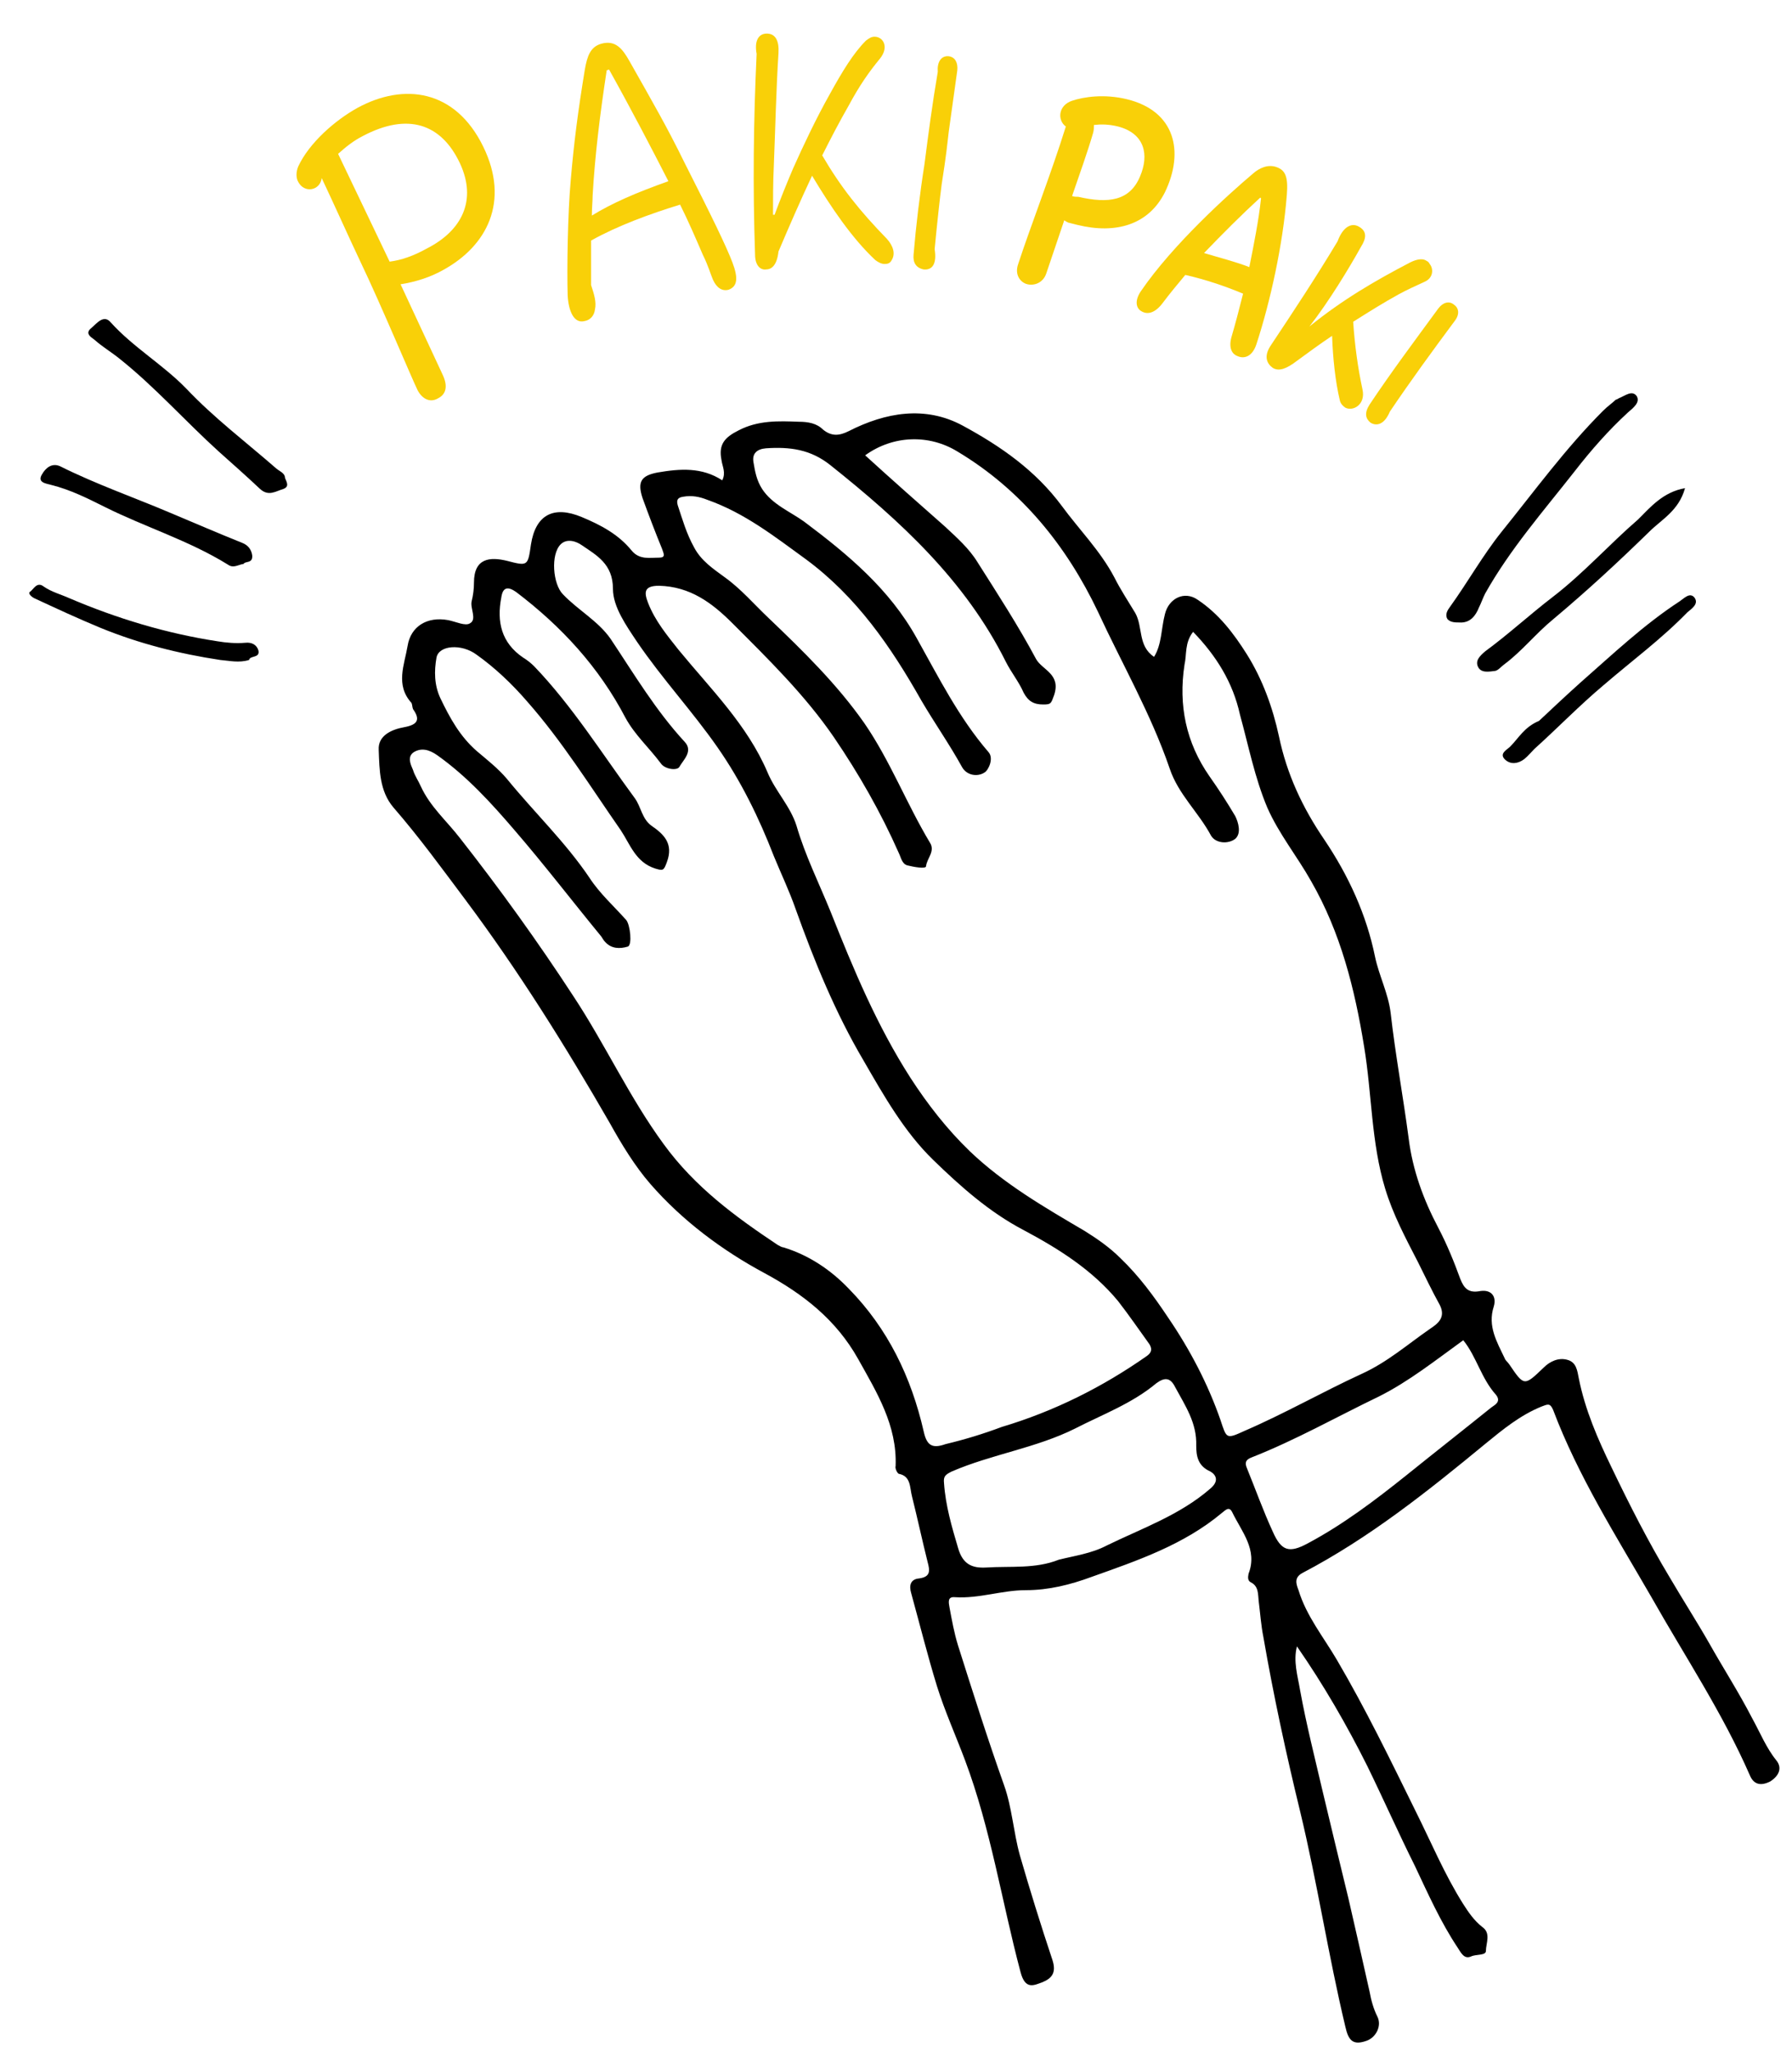
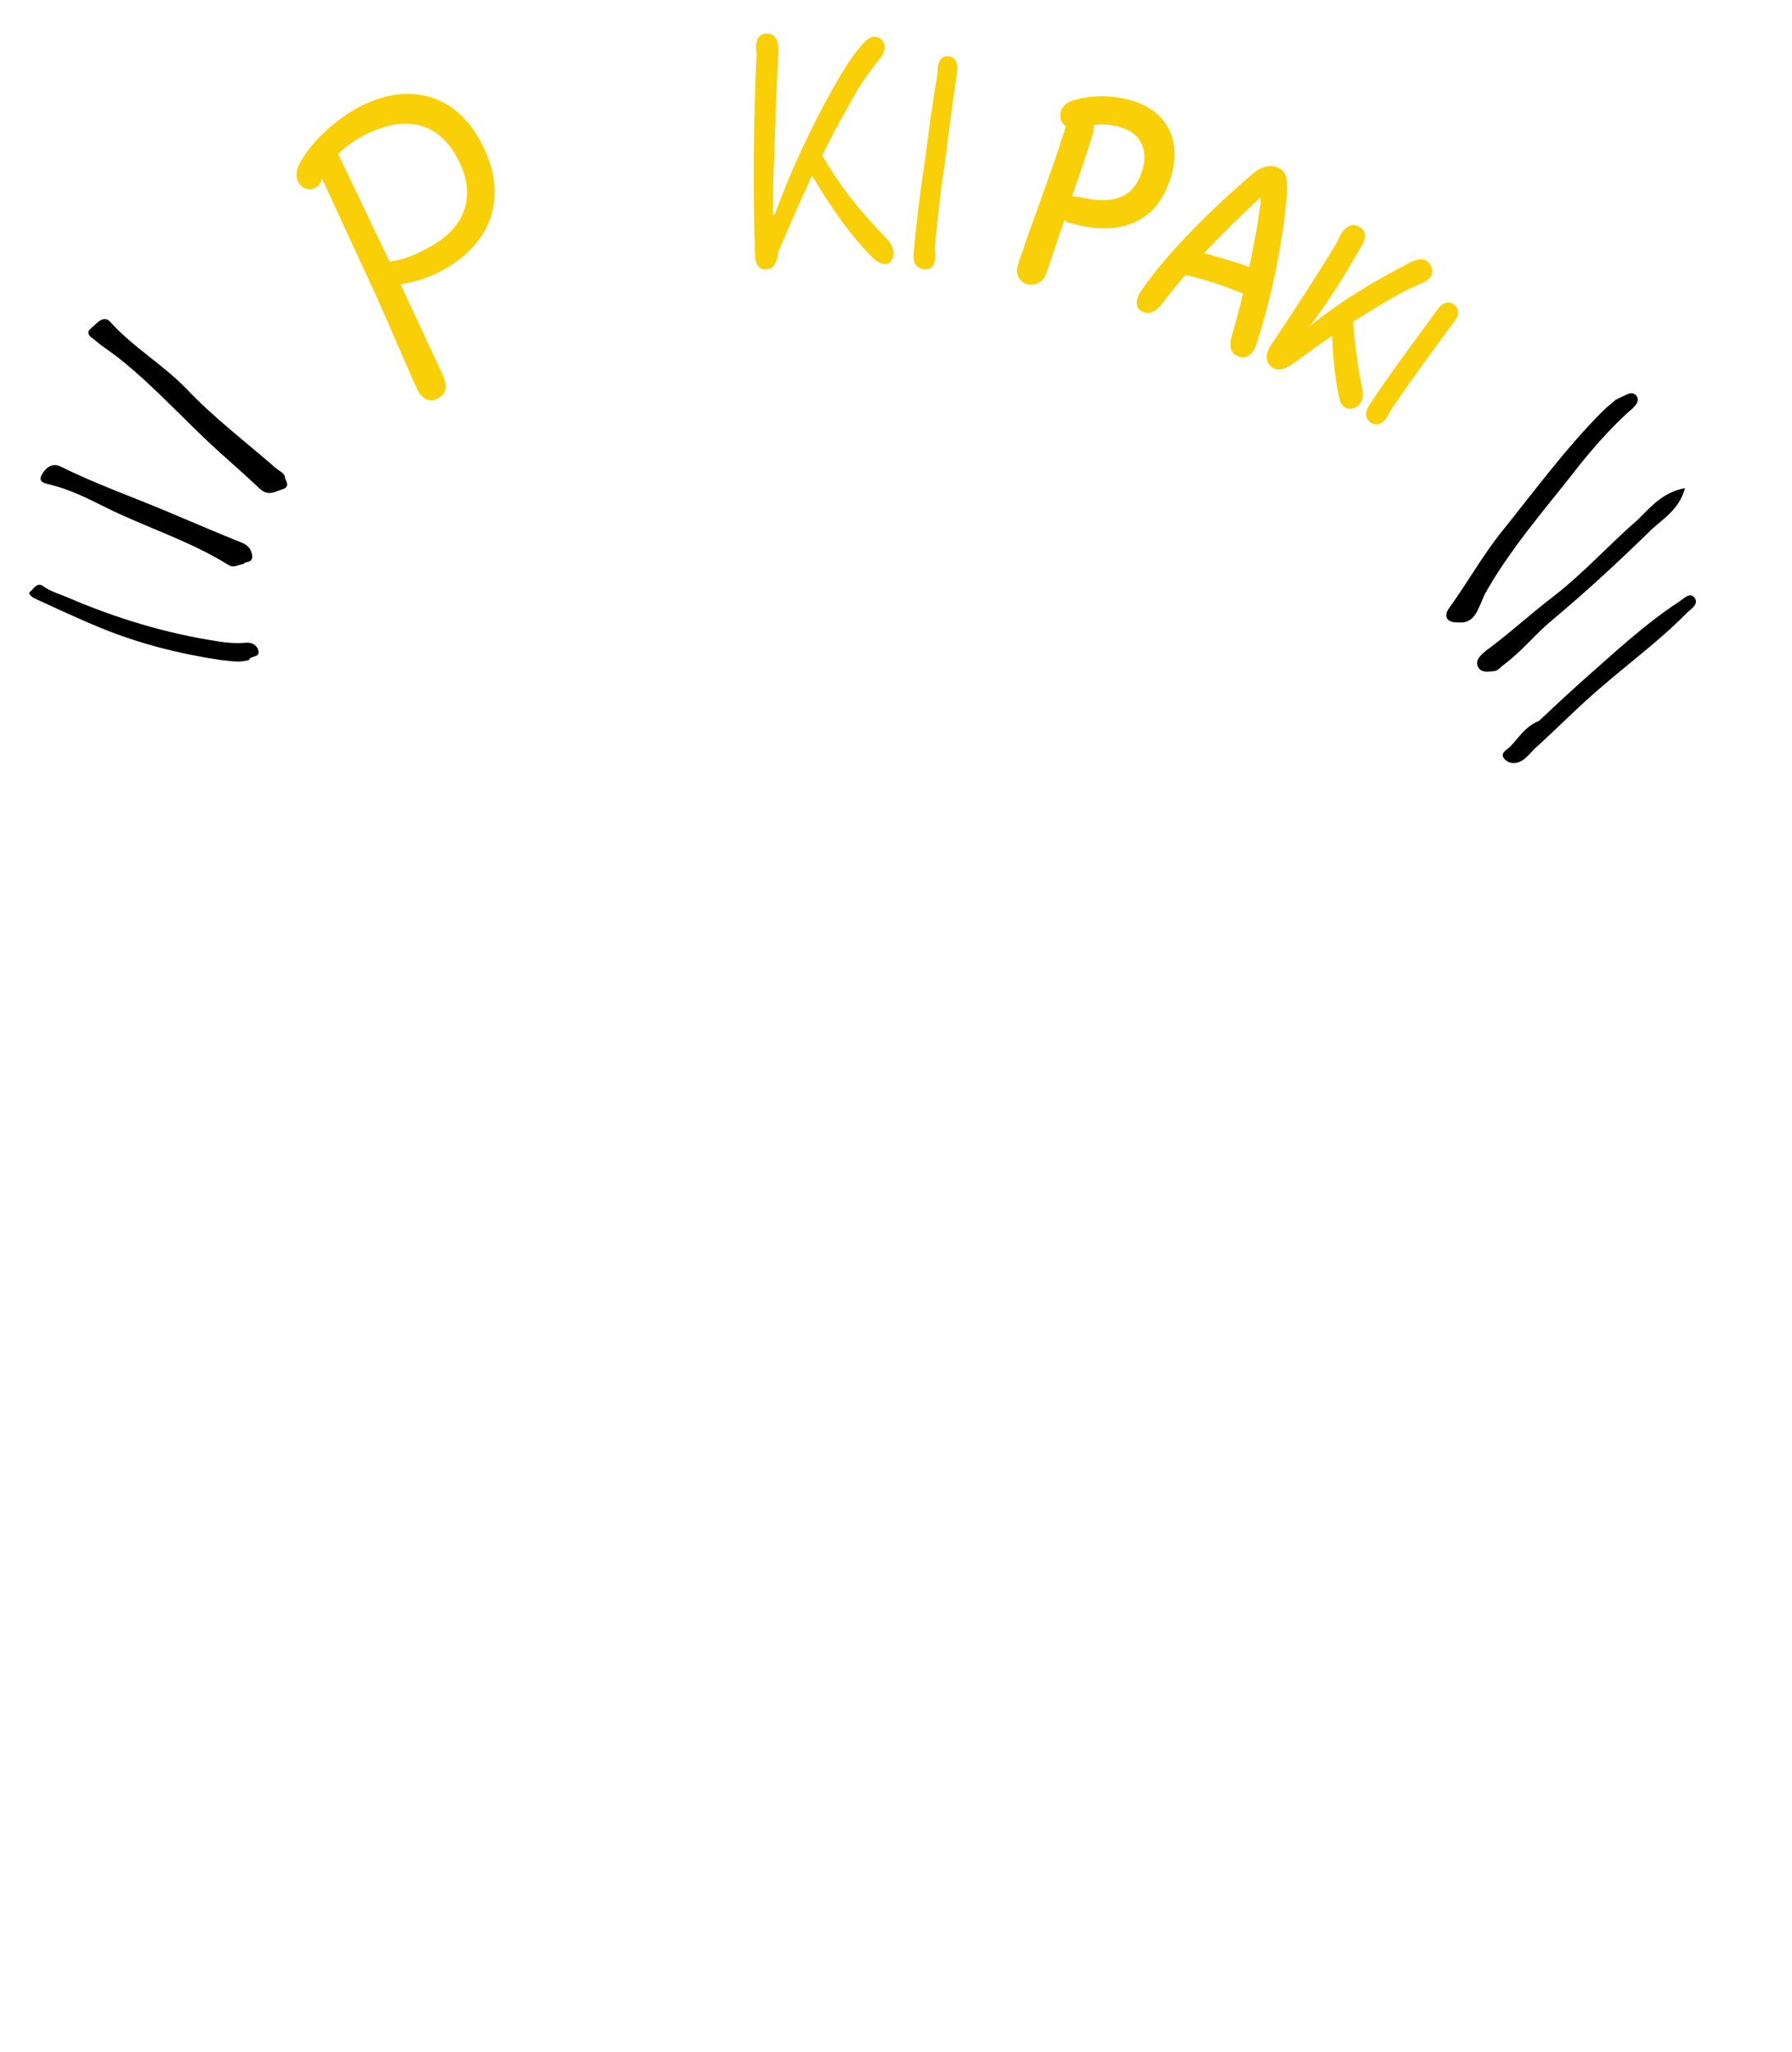
<svg xmlns="http://www.w3.org/2000/svg" version="1.1" x="0px" y="0px" viewBox="0 0 229.5 262.7" style="enable-background:new 0 0 229.5 262.7;" xml:space="preserve">
  <style type="text/css"> .st0{fill-rule:evenodd;clip-rule:evenodd;} .st1{fill:#F9D008;} </style>
  <g id="Layer_1">
-     <path class="st0" d="M187.4,171.6c-3.6,2.6-7,5.3-10.8,7.2c-5.4,2.6-10.7,5.6-16.3,7.8c-0.8,0.3-0.9,0.7-0.6,1.4 c1.1,2.7,2.1,5.5,3.3,8.1c1.1,2.5,2.1,2.8,4.5,1.5c4.5-2.4,8.6-5.5,12.6-8.7c3.6-2.9,7.3-5.8,10.9-8.7c0.4-0.3,1.3-0.7,0.6-1.6 C189.7,176.5,189.1,173.7,187.4,171.6 M135.6,199.7c2-0.5,4.2-0.8,6.1-1.8c4.5-2.2,9.4-3.9,13.3-7.3c1.2-1,0.7-1.8,0-2.2 c-1.6-0.7-1.8-2-1.8-3.3c0.1-2.9-1.4-5.1-2.7-7.5c-0.6-1.2-1.3-1.3-2.4-0.5c-3.1,2.6-6.9,4-10.4,5.8c-5,2.5-10.7,3.3-15.8,5.5 c-0.8,0.4-1.1,0.6-1,1.5c0.2,2.9,1,5.6,1.8,8.3c0.6,2.1,1.8,2.6,3.6,2.5C129.4,200.5,132.6,200.9,135.6,199.7 M128.3,182.7 c6.7-2,12.9-5.1,18.6-9.1c0.7-0.5,0.6-1,0.3-1.5c-1.3-1.8-2.6-3.7-4-5.5c-3.3-4-7.6-6.7-12.1-9.1c-4.4-2.3-8.1-5.6-11.6-9 c-3.7-3.6-6.3-8.2-8.9-12.7c-3.6-6.1-6.3-12.7-8.7-19.4c-0.8-2.3-1.9-4.6-2.8-6.8c-1.9-4.9-4.2-9.6-7.2-13.9 c-3.2-4.6-7.1-8.8-10.3-13.5c-1.4-2.1-3.1-4.5-3.1-6.8c0-3.2-2.1-4.3-4-5.6c-0.7-0.5-1.9-0.9-2.7-0.1c-1.3,1.3-1,5.1,0.3,6.4 c1.9,2,4.5,3.4,6.1,5.7c3,4.5,5.8,9.2,9.5,13.2c1.1,1.2-0.2,2.3-0.7,3.2c-0.3,0.5-1.9,0.3-2.4-0.5c-1.5-2-3.3-3.6-4.5-5.8 c-3.4-6.5-8.2-11.7-14-16.1c-1-0.7-1.7-0.7-1.9,0.7c-0.6,3.1,0,5.8,2.8,7.7c0.5,0.3,1,0.7,1.4,1.1c4.9,5.1,8.7,11.2,12.9,16.9 c0.8,1.1,0.9,2.6,2.1,3.5c1.6,1.1,2.9,2.3,2,4.7c-0.4,1.1-0.5,1.1-1.5,0.8c-2.5-0.8-3.2-3.1-4.4-4.9c-3.9-5.6-7.5-11.4-12-16.5 c-1.9-2.2-4.1-4.3-6.5-6c-1.9-1.4-4.8-1.2-5.1,0.4c-0.3,1.7-0.3,3.5,0.5,5.2c1.2,2.5,2.5,4.9,4.7,6.8c1.3,1.1,2.7,2.2,3.8,3.5 c3.5,4.3,7.5,8.1,10.6,12.7c1.3,2,3.1,3.6,4.7,5.4c0.5,0.6,0.8,3.2,0.2,3.4c-1,0.3-2.1,0.3-2.9-0.6c-0.2-0.2-0.3-0.4-0.5-0.7 c-3.7-4.5-7.3-9.2-11.1-13.6c-3-3.5-6.1-6.9-9.9-9.6c-1-0.7-2-1-3-0.4c-0.9,0.6-0.4,1.6-0.1,2.3c0.2,0.7,0.7,1.4,1,2.1 c1.2,2.6,3.3,4.4,5,6.6c5.1,6.5,10,13.3,14.5,20.2c4.1,6.2,7.2,13,11.6,19c4,5.5,9.2,9.3,14.6,12.9c0.2,0.1,0.5,0.3,0.7,0.3 c3.3,1,6.1,2.9,8.4,5.3c5,5.1,8,11.3,9.6,18.3c0.4,1.8,1.1,2.2,2.8,1.6C123.6,184.3,125.9,183.6,128.3,182.7 M152.8,80.9 c-1.1,1.4-0.8,2.9-1.1,4.2c-0.8,5.2,0.2,10,3.2,14.3c1.2,1.7,2.3,3.4,3.3,5.1c0.4,0.8,0.8,2.2,0,2.9c-0.9,0.7-2.5,0.6-3.1-0.4 c-1.6-3-4.2-5.3-5.3-8.6c-2.4-7-6.1-13.4-9.2-20.1c-4-8.4-9.8-15.6-18-20.5c-3.6-2.2-8.2-2.1-11.8,0.5c3.4,3.1,6.8,6.1,10.2,9.1 c1.5,1.4,3.1,2.8,4.2,4.6c2.6,4.1,5.2,8.1,7.5,12.4c0.8,1.4,3.2,1.9,2.3,4.6c-0.4,1.1-0.4,1.2-1.4,1.2c-1.2,0-1.9-0.4-2.5-1.5 c-0.6-1.4-1.6-2.6-2.3-4c-5.2-10.4-13.5-18-22.4-25.1c-2.6-2.1-5.3-2.4-8.3-2.2c-1.2,0.1-1.8,0.7-1.6,1.8c0.2,1.2,0.4,2.3,1.1,3.4 c1.3,2,3.6,2.9,5.4,4.2c5.6,4.2,10.9,8.6,14.4,14.9c2.8,5,5.4,10.2,9.2,14.6c0.7,0.8,0,2.3-0.5,2.6c-0.9,0.6-2.3,0.4-2.9-0.7 c-1.6-2.9-3.5-5.6-5.2-8.5c-3.9-6.9-8.3-13.3-14.8-18.1c-4-2.9-7.8-5.9-12.6-7.6c-1-0.4-2-0.6-3.1-0.4c-0.7,0.1-0.9,0.4-0.7,1.1 c0.6,1.8,1.1,3.6,2.1,5.4c0.9,1.7,2.4,2.7,3.9,3.8c2.1,1.5,3.8,3.5,5.6,5.2c4.4,4.2,8.8,8.5,12.3,13.5c3.3,4.8,5.4,10.3,8.4,15.3 c0.7,1.1-0.4,2-0.5,3c0,0.4-1.6,0.1-2.4-0.1c-0.7-0.2-0.8-1-1.1-1.6c-2.3-5.2-5.1-10.1-8.3-14.8c-3.7-5.4-8.4-10-13-14.6 c-2.6-2.6-5.4-4.7-9.4-4.8c-2,0-1.9,0.9-1.4,2.2c0.9,2.3,2.4,4.1,3.9,6c4.1,5,8.8,9.6,11.4,15.7c1,2.4,2.9,4.3,3.7,6.8 c1.1,3.8,2.9,7.4,4.4,11.1c2.9,7.3,5.9,14.5,10.2,21.2c2.2,3.4,4.7,6.6,7.6,9.4c4.4,4.2,9.6,7.2,14.7,10.2c1.6,1,3.2,2.1,4.6,3.5 c2.4,2.3,4.3,4.9,6.1,7.6c2.8,4.1,5.1,8.5,6.7,13.1c0.8,2.4,0.7,2.5,3.1,1.4c5.1-2.2,10-5,15-7.3c3.3-1.5,5.9-3.8,8.8-5.8 c0.9-0.6,2-1.4,1.2-3c-1-1.8-1.9-3.7-2.8-5.5c-1.6-3.1-3.2-6.1-4.2-9.4c-1.8-5.9-1.7-12.2-2.7-18.2c-1.2-7.4-3-14.6-6.8-21.2 c-1.8-3.2-4.1-6-5.6-9.4c-1.6-3.8-2.4-7.9-3.5-11.9C157.9,87.4,155.8,84,152.8,80.9 M166.1,210.8c-0.5,1.9,0.1,3.8,0.4,5.6 c0.8,4.4,1.9,8.7,2.9,13c1.1,4.6,2.2,9.2,3.3,13.7c0.9,3.9,1.8,7.9,2.7,11.9c0.2,1.1,0.5,2.2,1,3.2c0.6,1.2-0.2,2.7-1.4,3.1 c-1.7,0.6-2.3,0-2.7-1.8c-2.2-9.2-3.6-18.5-5.8-27.6c-1.8-7.4-3.4-14.8-4.7-22.3c-0.3-1.5-0.4-3-0.6-4.6c-0.1-0.9,0-1.9-1-2.4 c-0.4-0.2-0.4-0.6-0.3-1.1c1.2-3.1-0.9-5.4-2.1-7.9c-0.4-0.8-0.9-0.2-1.3,0.1c-4.9,4.1-10.8,6.1-16.7,8.2c-2.7,1-5.5,1.7-8.4,1.7 c-3.1,0-6,1.1-9.1,0.9c-1-0.1-0.8,0.7-0.7,1.3c0.3,1.6,0.6,3.3,1.1,4.9c1.9,6,3.8,12,5.9,17.9c1,2.8,1.2,6,2,8.9 c1.3,4.5,2.7,9,4.2,13.5c0.5,1.6-0.1,2.3-1.3,2.8c-1.1,0.4-2.2,1-2.8-1.3c-2.4-9-3.8-18.3-7.1-27.1c-1.2-3.2-2.6-6.3-3.6-9.5 c-1.2-3.9-2.2-7.9-3.3-11.9c-0.3-1-0.1-1.8,1-1.9c1.5-0.2,1.4-1,1.1-2.1c-0.7-2.8-1.3-5.6-2-8.4c-0.3-1.1-0.1-2.6-1.7-2.9 c-0.2-0.1-0.5-0.7-0.4-1c0.2-5.2-2.4-9.4-4.8-13.7c-2.8-5-7-8.3-12-11c-5.4-2.9-10.5-6.7-14.6-11.4c-2-2.3-3.7-5.1-5.2-7.8 c-5.7-9.9-11.7-19.5-18.5-28.6c-3-4-5.9-8-9.2-11.8c-1.8-2.1-1.8-4.8-1.9-7.4c-0.1-1.8,1.6-2.6,3.3-2.9c1.6-0.3,2.1-0.9,1.1-2.3 c-0.1-0.2-0.1-0.6-0.2-0.8c-2.1-2.3-0.9-4.9-0.5-7.3c0.4-2.5,2.5-3.8,5.2-3.3c1,0.2,2.2,0.8,2.8,0.4c0.9-0.5,0-1.9,0.2-2.8 c0.2-0.8,0.3-1.6,0.3-2.4c0-3.2,2.1-3.3,4.2-2.8c2.7,0.7,2.7,0.7,3.1-2.1c0.6-3.8,2.9-5,6.5-3.5c2.4,1,4.7,2.2,6.4,4.3 c1,1.2,2.3,0.9,3.5,0.9c0.9,0,0.6-0.5,0.4-1.1c-0.9-2.2-1.7-4.3-2.5-6.5c-0.7-2.1-0.2-2.9,1.9-3.3c2.9-0.5,5.7-0.7,8.3,1 c0.5-1,0-1.8-0.1-2.6c-0.4-2,0.4-2.9,2.2-3.8c2.5-1.3,5.1-1.2,7.7-1.1c1.2,0,2.3,0.2,3.1,1c1.1,0.9,2.1,0.8,3.3,0.2 c4.7-2.4,9.8-3.3,14.6-0.7s9.3,5.7,12.7,10.3c2.2,3,4.9,5.7,6.7,9.1c0.8,1.6,1.8,3.1,2.7,4.6c1,1.8,0.3,4.2,2.4,5.6 c1-1.6,0.9-3.6,1.4-5.5c0.5-2,2.5-3,4.2-1.8c2.7,1.8,4.6,4.3,6.3,7c2,3.2,3.3,6.8,4.1,10.5c1,4.8,3,9.1,5.8,13.2 c3.1,4.6,5.4,9.6,6.5,15c0.5,2.4,1.7,4.7,2,7.2c0.6,5.3,1.6,10.7,2.3,16c0.5,4.1,1.9,7.9,3.8,11.5c1.1,2.1,2,4.3,2.8,6.5 c0.5,1.3,1.1,1.9,2.6,1.6c1.4-0.2,2.1,0.7,1.7,2c-0.8,2.5,0.4,4.5,1.4,6.6c0.1,0.3,0.4,0.5,0.6,0.8c1.9,2.8,1.9,2.8,4.4,0.4 c0.8-0.8,1.9-1.3,3-1c1.2,0.3,1.3,1.4,1.5,2.4c0.8,4,2.4,7.7,4.2,11.4c2.3,4.8,4.7,9.5,7.4,14c1.7,2.9,3.5,5.7,5.1,8.5 c1.8,3.2,3.8,6.3,5.5,9.6c1,1.8,1.8,3.8,3.1,5.4c0.8,1,0.3,2-0.8,2.7c-1.2,0.6-2.1,0.4-2.6-0.8c-3.5-8-8.3-15.2-12.6-22.8 c-4.5-7.8-9.4-15.5-12.6-24c-0.4-0.9-0.7-0.7-1.5-0.4c-2.7,1.1-4.9,2.9-7.1,4.7c-7.4,6.1-14.9,12.1-23.5,16.6 c-1.1,0.6-0.8,1.4-0.5,2.2c1,3.3,3.2,6,4.9,8.9c3.7,6.3,6.9,12.9,10.1,19.4c2,4,3.7,8.1,6.1,11.9c0.7,1.1,1.4,2.1,2.4,2.9 c1.2,0.8,0.5,2.1,0.5,3.1c0,0.6-1.3,0.4-1.9,0.7c-0.9,0.4-1.3-0.5-1.7-1.1c-2.2-3.3-3.8-6.9-5.5-10.5c-2.1-4.2-4-8.5-6.1-12.8 C172.5,220.9,169.5,215.7,166.1,210.8" />
    <path class="st0" d="M206.9,51.2c0.2-0.1,0.3-0.1,0.4-0.2c0.8-0.3,1.7-1.1,2.3-0.3c0.5,0.8-0.4,1.5-1.1,2.1 c-2.5,2.3-4.7,4.8-6.8,7.5c-4,5.1-8.3,10-11.5,15.7c-0.3,0.6-0.5,1.2-0.8,1.8c-0.4,1-1.1,2-2.5,1.9c-0.5,0-1.1,0-1.5-0.4 c-0.4-0.6,0-1.2,0.3-1.6c2.3-3.2,4.2-6.6,6.6-9.6c4.2-5.2,8.2-10.7,13-15.5C205.9,52,206.5,51.6,206.9,51.2" />
    <path class="st0" d="M215.8,62.5c-0.8,2.9-3,4-4.6,5.6c-4,3.9-8,7.6-12.3,11.2c-2.2,1.8-4,4.1-6.3,5.8c-0.4,0.3-0.7,0.7-1.1,0.8 c-0.8,0.1-1.8,0.3-2.2-0.5c-0.4-0.8,0.2-1.4,0.9-2c3-2.2,5.7-4.7,8.7-7c3.9-3,7.2-6.7,10.9-9.9C211.4,64.9,213,63,215.8,62.5" />
    <path class="st0" d="M197.1,92.3c1.5-1.4,3.4-3.2,5.3-4.9c4.1-3.6,8.1-7.4,12.7-10.4c0.6-0.4,1.3-1.2,1.9-0.5 c0.6,0.8-0.3,1.4-0.9,1.9c-3.3,3.4-7.1,6.2-10.7,9.3c-3.1,2.6-5.9,5.5-8.9,8.2c-0.4,0.4-0.8,0.9-1.3,1.3c-0.8,0.6-1.7,0.7-2.4,0.1 c-0.9-0.8,0.2-1.3,0.6-1.7C194.5,94.5,195.2,93.1,197.1,92.3" />
    <path class="st0" d="M36.5,61.2c0.2,0.5,0.6,1.1-0.2,1.4c-1,0.3-1.9,1-3,0c-1.7-1.6-3.5-3.2-5.3-4.8c-4.3-3.9-8.1-8.2-12.6-11.8 c-1.1-0.9-2.3-1.6-3.3-2.5c-0.4-0.3-1.3-0.8-0.4-1.5c0.7-0.6,1.6-1.8,2.5-0.7c2.9,3.2,6.7,5.4,9.7,8.5c3.5,3.7,7.6,6.8,11.5,10.2 C35.9,60.4,36.5,60.6,36.5,61.2" />
    <path class="st0" d="M31.2,72.2c-0.7,0.1-1.3,0.6-2,0.1c-5-3.1-10.6-4.8-15.8-7.4c-2.2-1.1-4.4-2.2-6.8-2.8 c-0.7-0.2-1.9-0.3-1.2-1.4c0.4-0.7,1.2-1.5,2.3-1c4.6,2.3,9.5,4,14.2,6C25,67,28,68.3,31,69.5c0.8,0.3,1.2,0.9,1.3,1.6 C32.4,72.2,31.4,71.8,31.2,72.2" />
    <path class="st0" d="M31.9,84.5c-1.3,0.4-2.5,0.1-3.7,0c-5.3-0.8-10.4-2.1-15.3-4.1c-2.9-1.2-5.7-2.5-8.5-3.8 C4,76.4,3.6,76,3.8,75.8c0.5-0.3,0.9-1.4,1.8-0.7c1,0.7,2.2,1,3.3,1.5c6.1,2.6,12.4,4.5,18.9,5.5c1.2,0.2,2.4,0.3,3.6,0.2 c0.9-0.1,1.5,0.3,1.7,1C33.3,84.3,32,83.9,31.9,84.5" />
  </g>
  <g id="Layer_2">
    <g>
      <path class="st1" d="M53.5,50c-0.7-1.4-4.8-11.2-7.3-16.4c-1.7-3.6-3.3-7.2-5-10.8c-0.2,1.6-2.2,2-3,0.5c-0.3-0.5-0.3-1.3,0-2 c1.4-3,4.7-5.9,7.6-7.5c5.9-3.2,12.5-2.4,16.1,5c3.4,7,0.5,12.7-5.2,15.8c-1.6,0.9-3.5,1.5-5.4,1.8L56.7,48c0.7,1.5,0.4,2.5-0.6,3 C55.1,51.6,54.1,51.1,53.5,50z M58.9,20.9c-2.4-5.1-6.7-6.5-12.4-3.5c-1.2,0.6-2.2,1.4-3.2,2.3l6.6,13.8c1.5-0.2,3-0.7,4.8-1.7 C59.2,29.5,61.1,25.6,58.9,20.9z" />
-       <path class="st1" d="M91.3,35.8c-0.3-0.7-0.6-1.8-1.3-3.2c-0.9-2.1-1.9-4.4-2.9-6.4c-3.9,1.2-8,2.7-11.4,4.6c0,1.8,0,3.8,0,5.7 c0.4,1.2,0.7,2.2,0.5,3.1c-0.1,0.9-0.7,1.4-1.3,1.5c-1.4,0.4-2.1-1.3-2.2-3.3c-0.1-3.2,0-10.5,0.4-14.8c0.4-4.7,0.9-8.6,1.8-14.1 C75.2,7.2,75.6,6,77,5.6c1.8-0.5,2.7,0.6,3.6,2.2c3,5.3,4.9,8.6,7,12.9c3.6,7.1,5.4,10.8,6.2,12.9c0.8,2.1,0.6,3.1-0.5,3.5 C92.5,37.3,91.8,36.9,91.3,35.8z M85.6,23.2c-2.1-4.1-4.7-9.1-7.6-14.3L77.7,9c-0.9,5.9-1.5,10.9-1.8,16c0,0.7-0.1,1.6-0.1,2.6 C78.4,26,81.4,24.7,85.6,23.2z" />
      <path class="st1" d="M96.7,32.6c-0.3-8.7-0.2-17.2,0.2-25.7c-0.3-1.6,0.2-2.6,1.3-2.6c1.1,0,1.6,0.9,1.5,2.5 c-0.3,4.7-0.4,9.6-0.6,14.5c-0.1,2.1-0.1,4.2-0.1,6.2l0.2,0c0.7-1.9,1.5-3.9,2.4-6c1.3-2.9,2.9-6.3,4.7-9.5c1.6-2.9,3-5.2,4.6-6.8 c0.4-0.3,0.7-0.5,1.1-0.5c1.1,0,1.9,1.3,0.7,2.8c-1.4,1.7-2.6,3.4-4,6c-1.2,2.1-2.3,4.2-3.4,6.4c2.4,4.1,4.8,7.1,8.3,10.7 c0.8,0.9,1.1,1.9,0.6,2.7c-0.2,0.4-0.5,0.5-0.9,0.5c-0.4,0-0.8-0.2-1.2-0.5c-3-2.8-5.7-6.8-8.1-10.8c-1.5,3.2-2.9,6.4-4.3,9.7 c-0.2,1.8-0.9,2.3-1.6,2.3C97.4,34.6,96.7,34,96.7,32.6z" />
      <path class="st1" d="M117,32.6c0.3-3.6,0.8-7.8,1.4-11.6c0.5-3.9,1-7.7,1.7-11.8c-0.1-1.2,0.4-2.1,1.4-2c0.8,0.1,1.2,0.8,1.1,1.8 l-1.1,7.9c-0.2,1.7-0.3,2.9-0.9,6.7c-0.2,1.5-0.6,5.1-0.9,8.3c0.3,1.9-0.3,2.7-1.4,2.6C117.3,34.3,116.9,33.6,117,32.6z" />
      <path class="st1" d="M131.6,36.4c-0.9-0.2-1.7-1.2-1.2-2.6c1.6-4.9,4.2-11.5,6.1-17.6c-1.1-0.8-1-2.7,0.8-3.3 c1.5-0.5,4.1-0.9,7-0.2c6.2,1.5,7.4,6.7,4.9,11.9c-2.1,4.2-6.3,5.4-11.2,4.2c-0.4-0.1-0.8-0.2-1.2-0.3c-0.2-0.1-0.4-0.2-0.5-0.3 c-0.8,2.4-1.6,4.7-2.3,6.8C133.6,36.2,132.5,36.6,131.6,36.4z M138.1,25.2c3.9,0.9,6.6,0.5,7.9-2.6c1.2-2.8,0.6-5.5-2.8-6.4 c-1.2-0.3-2.2-0.3-3.1-0.2c0,0.3,0,0.6-0.1,1c-0.7,2.4-1.7,5.2-2.7,8.1C137.6,25.2,137.8,25.2,138.1,25.2z" />
      <path class="st1" d="M157.7,43.2c0.5-1.7,1-3.6,1.5-5.6c-2.4-1-4.8-1.8-7.4-2.4c-1,1.2-2,2.4-2.9,3.6c-0.9,1.2-1.9,1.6-2.8,1 c-0.6-0.4-0.8-1.3,0-2.5c4.1-6,11.2-12.4,14.4-15.1c0.8-0.7,1.9-1.2,3-0.8s1.5,1.2,1.3,3.6c-0.5,6.3-2.1,13.6-3.9,19.1 c-0.5,1.5-1.5,1.9-2.4,1.5C157.9,45.4,157.3,44.7,157.7,43.2z M160,34.2c0.6-3,1.2-6,1.5-8.8l-0.1-0.1c-2.4,2.2-4.8,4.6-7.2,7.1 C156.2,33,158.2,33.5,160,34.2z" />
      <path class="st1" d="M162.7,44.3c3-4.5,5.9-8.9,8.6-13.4c0.7-1.9,1.8-2.4,2.7-1.9c1.1,0.6,1,1.5,0.3,2.6c-1.5,2.7-4.1,7-6.6,10.2 c4.2-3.4,8.3-5.8,12.9-8.2c1-0.5,1.7-0.5,2.1-0.2c0.2,0.1,0.3,0.2,0.4,0.4c0.5,0.6,0.5,1.8-0.7,2.3c-1.1,0.5-2.2,1-3.3,1.6 c-2,1.1-3.9,2.3-5.8,3.5c0.2,3,0.6,5.9,1.2,8.7c0.4,1.9-1.2,2.8-2.2,2.3c-0.3-0.2-0.6-0.5-0.7-0.9c-0.6-2.5-0.9-5.5-1-8.3 c-1.5,1-3,2.1-4.5,3.2c-1.3,1-2.3,1.4-3.1,0.9C162.3,46.6,161.8,45.7,162.7,44.3z" />
      <path class="st1" d="M175.4,51.8c2.8-4.2,5.8-8.2,8.8-12.3c0.6-0.8,1.4-1,2-0.5c0.6,0.4,0.8,1.2,0.1,2.1 c-2.9,3.9-5.6,7.6-8.3,11.6c-0.8,1.9-1.9,1.8-2.5,1.4C174.9,53.6,174.7,52.9,175.4,51.8z" />
    </g>
  </g>
</svg>